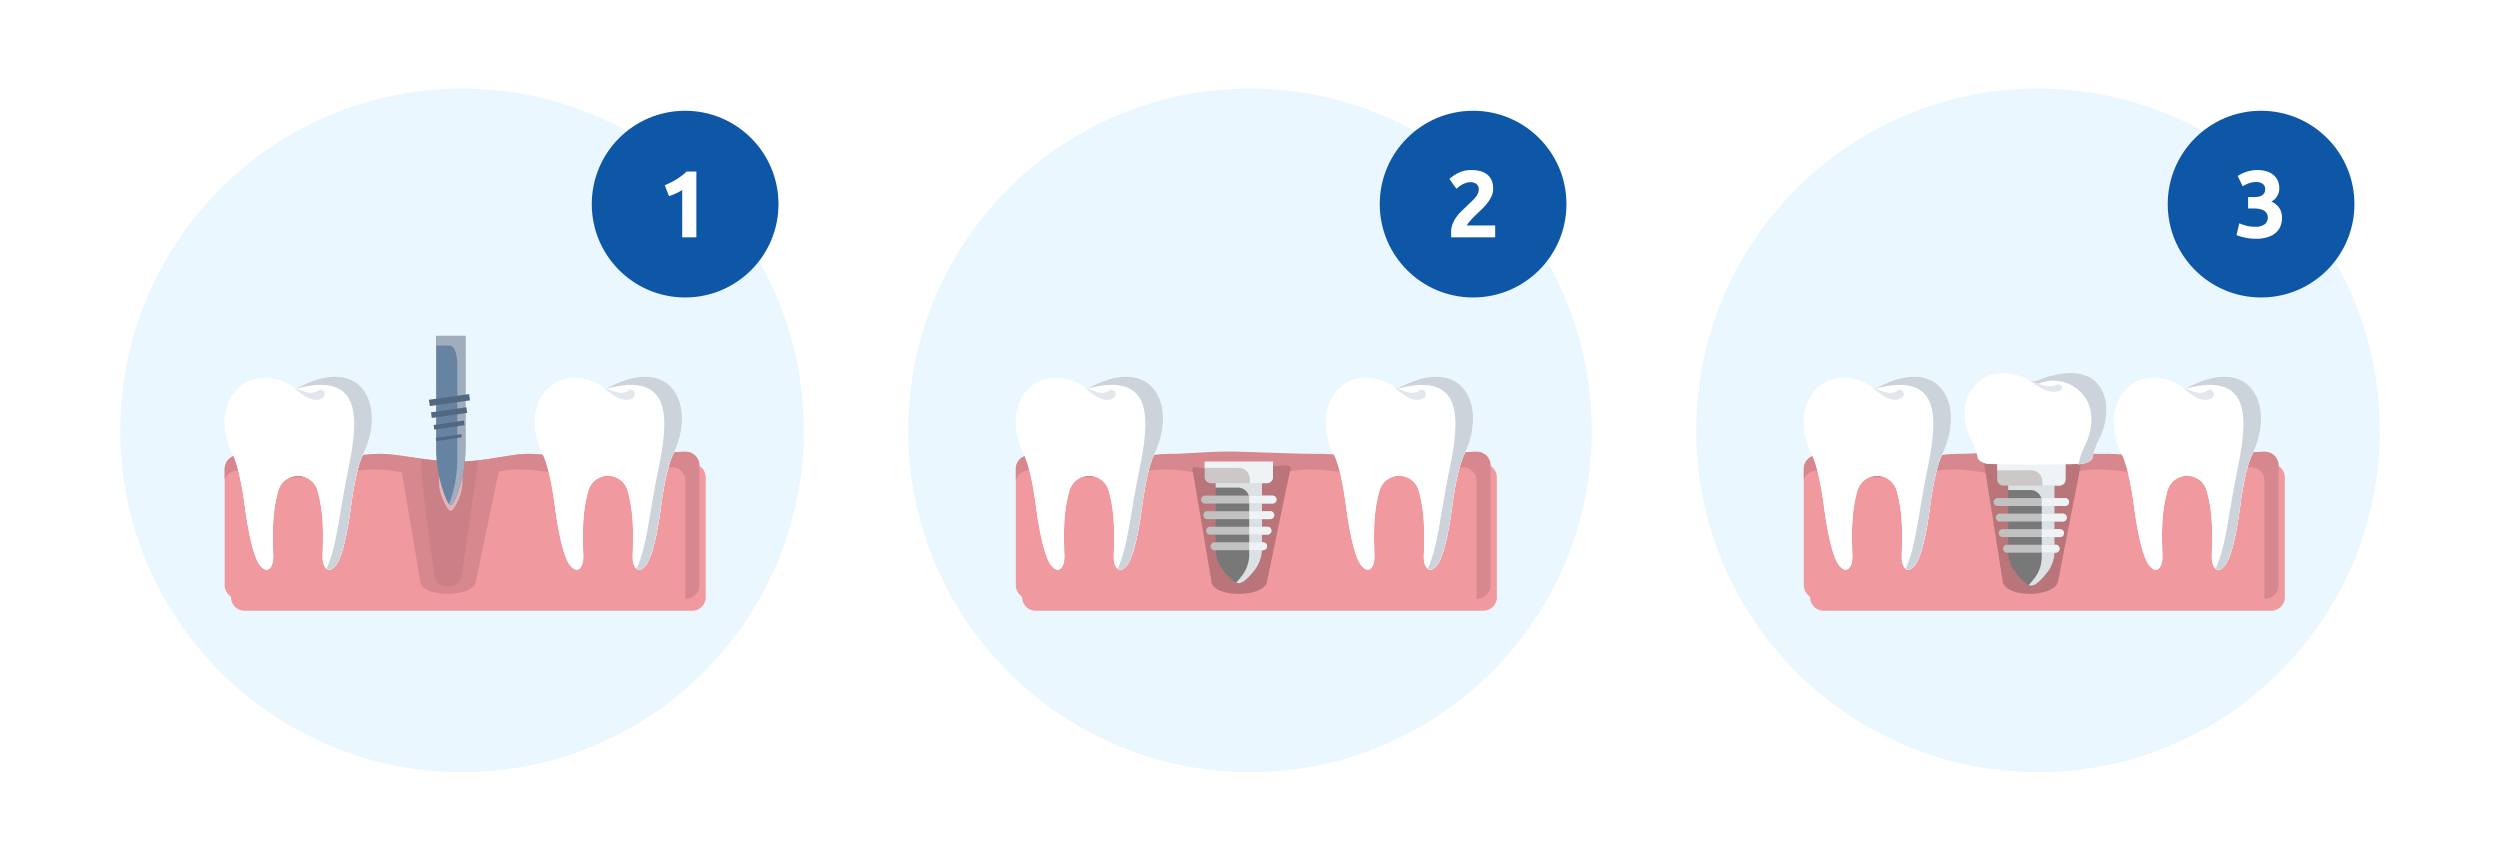
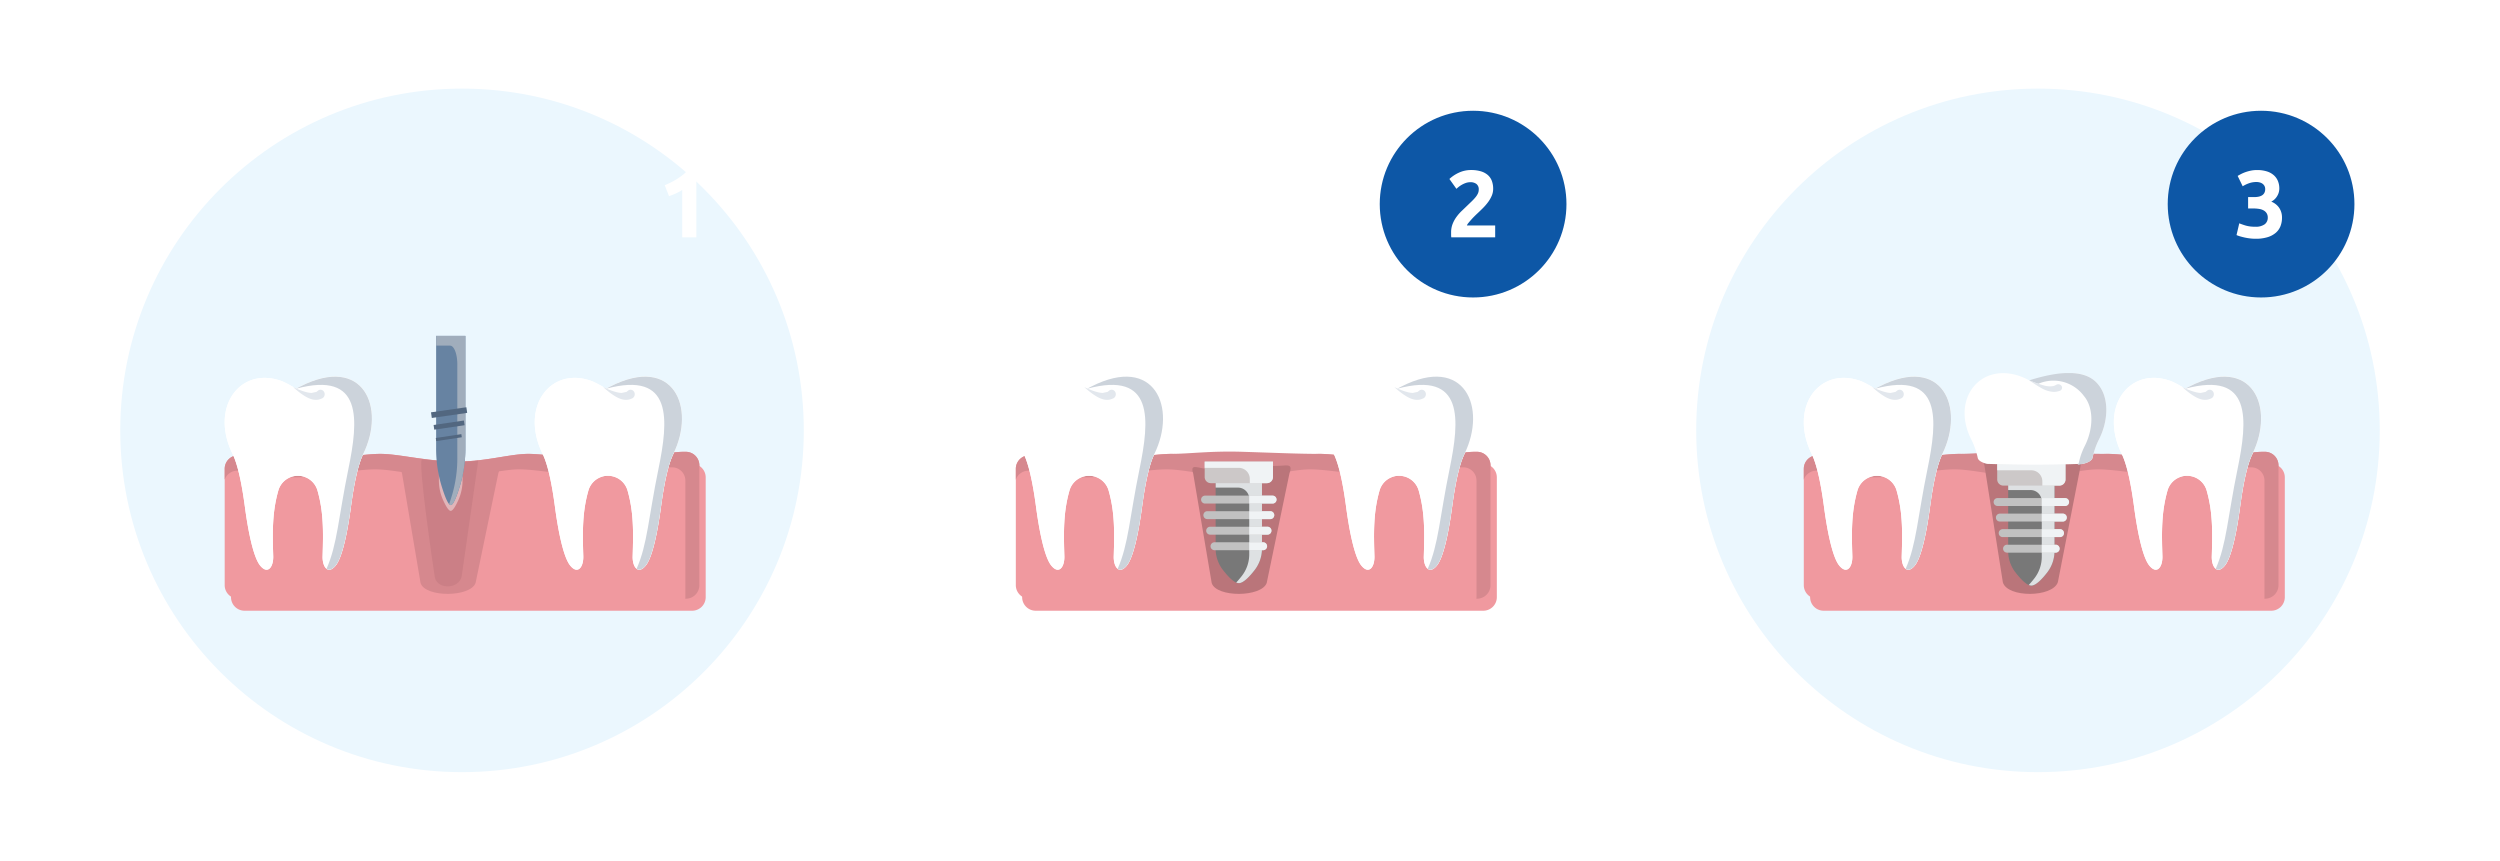
<svg xmlns="http://www.w3.org/2000/svg" width="790" height="272" viewBox="0 0 790 272">
  <defs>
    <filter id="a" x="70.004" y="143.574" width="155.996" height="52.418" filterUnits="userSpaceOnUse">
      <feOffset dx="2" dy="2" input="SourceAlpha" />
      <feGaussianBlur stdDeviation="1" result="b" />
      <feFlood flood-opacity="0.161" />
      <feComposite operator="in" in2="b" />
      <feComposite in="SourceGraphic" />
    </filter>
    <clipPath id="c">
      <rect width="150" height="116.402" fill="none" />
    </clipPath>
    <clipPath id="d">
      <rect width="23.998" height="61.003" fill="none" />
    </clipPath>
    <clipPath id="e">
      <rect width="9.239" height="53.464" fill="none" />
    </clipPath>
    <filter id="g" x="320.004" y="143.574" width="155.996" height="52.418" filterUnits="userSpaceOnUse">
      <feOffset dx="2" dy="2" input="SourceAlpha" />
      <feGaussianBlur stdDeviation="1" result="h" />
      <feFlood flood-opacity="0.161" />
      <feComposite operator="in" in2="h" />
      <feComposite in="SourceGraphic" />
    </filter>
    <clipPath id="l">
      <rect width="37.591" height="65.041" fill="none" />
    </clipPath>
    <clipPath id="m">
      <rect width="14.642" height="32.043" fill="none" />
    </clipPath>
    <clipPath id="n">
      <rect width="8.633" height="2.507" fill="none" />
    </clipPath>
    <clipPath id="o">
      <rect width="7.91" height="2.507" fill="none" />
    </clipPath>
    <clipPath id="p">
      <rect width="7.025" height="2.507" fill="none" />
    </clipPath>
    <clipPath id="q">
      <rect width="5.646" height="2.507" fill="none" />
    </clipPath>
    <clipPath id="r">
      <rect width="21.59" height="6.819" fill="none" />
    </clipPath>
    <filter id="s" x="569.004" y="143.574" width="155.996" height="52.418" filterUnits="userSpaceOnUse">
      <feOffset dx="2" dy="2" input="SourceAlpha" />
      <feGaussianBlur stdDeviation="1" result="t" />
      <feFlood flood-opacity="0.161" />
      <feComposite operator="in" in2="t" />
      <feComposite in="SourceGraphic" />
    </filter>
    <clipPath id="ad">
      <rect width="40.848" height="70.676" fill="none" />
    </clipPath>
    <clipPath id="ae">
      <rect width="24.387" height="29.07" fill="none" />
    </clipPath>
    <clipPath id="ag">
      <rect width="790" height="272" />
    </clipPath>
  </defs>
  <g id="af" clip-path="url(#ag)">
    <g transform="translate(0 -2)">
      <circle cx="108" cy="108" r="108" transform="translate(38 30)" fill="#ebf7fe" />
      <g transform="translate(-187.385 -2424.385)">
-         <circle cx="29.5" cy="29.5" r="29.5" transform="translate(374.385 2461.385)" fill="#0d57a6" />
        <path d="M-14.94-16.47q.87-.36,1.815-.825t1.845-1.02q.9-.555,1.725-1.17A11.841,11.841,0,0,0-8.07-20.79h3.12V0H-9.42V-14.97a13.609,13.609,0,0,1-2.01,1.1q-1.11.495-2.16.855Z" transform="translate(412.385 2501.385)" fill="#fff" />
      </g>
-       <circle cx="108" cy="108" r="108" transform="translate(287 30)" fill="#ebf7fe" />
      <g transform="translate(61.615 -2424.385)">
        <circle cx="29.5" cy="29.5" r="29.5" transform="translate(374.385 2461.385)" fill="#0d57a6" />
        <path d="M-2.16-15.33a5.5,5.5,0,0,1-.45,2.19,10.112,10.112,0,0,1-1.17,2.025A16.594,16.594,0,0,1-5.4-9.24q-.9.9-1.77,1.71-.45.42-.975.945t-1,1.065q-.48.54-.855,1.005a2.494,2.494,0,0,0-.465.765h8.94V0H-15.39a4.836,4.836,0,0,1-.06-.84v-.72a7.248,7.248,0,0,1,.465-2.64A9.87,9.87,0,0,1-13.77-6.435,14.07,14.07,0,0,1-12.075-8.37q.945-.9,1.875-1.8.72-.69,1.35-1.3a14.878,14.878,0,0,0,1.11-1.2,5.475,5.475,0,0,0,.75-1.17,2.8,2.8,0,0,0,.27-1.185,2.138,2.138,0,0,0-.75-1.86,3.1,3.1,0,0,0-1.86-.54,4.421,4.421,0,0,0-1.515.255,7.667,7.667,0,0,0-1.29.6,7.944,7.944,0,0,0-1.005.69q-.42.345-.63.555l-2.22-3.12a11.321,11.321,0,0,1,3.075-2.025,9.017,9.017,0,0,1,3.765-.8A10.448,10.448,0,0,1-6-20.85a5.89,5.89,0,0,1,2.175,1.185,4.6,4.6,0,0,1,1.26,1.86A7.1,7.1,0,0,1-2.16-15.33Z" transform="translate(412.385 2501.385)" fill="#fff" />
      </g>
      <circle cx="108" cy="108" r="108" transform="translate(536 30)" fill="#ebf7fe" />
      <g transform="translate(310.615 -2424.385)">
        <circle cx="29.5" cy="29.5" r="29.5" transform="translate(374.385 2461.385)" fill="#0d57a6" />
        <path d="M-10.2.45a14.782,14.782,0,0,1-1.71-.1q-.9-.1-1.74-.285t-1.53-.39a8.812,8.812,0,0,1-1.08-.39l.87-3.72q.78.33,2,.705a10.363,10.363,0,0,0,3.015.375,4.783,4.783,0,0,0,3.03-.78,2.565,2.565,0,0,0,.96-2.1,2.538,2.538,0,0,0-.345-1.365,2.637,2.637,0,0,0-.945-.9,4.2,4.2,0,0,0-1.425-.48A10.869,10.869,0,0,0-10.86-9.12H-12.6v-3.6h1.98a6.644,6.644,0,0,0,1.275-.12,3.4,3.4,0,0,0,1.1-.4,2.121,2.121,0,0,0,.765-.78A2.466,2.466,0,0,0-7.2-15.27a1.962,1.962,0,0,0-.24-.99,2.154,2.154,0,0,0-.615-.69,2.681,2.681,0,0,0-.87-.4,3.8,3.8,0,0,0-1-.135,7.061,7.061,0,0,0-2.385.39,9.958,9.958,0,0,0-2,.96l-1.59-3.27q.48-.3,1.125-.63a11.1,11.1,0,0,1,1.425-.6,13.023,13.023,0,0,1,1.665-.45,9.394,9.394,0,0,1,1.875-.18,10.257,10.257,0,0,1,3.165.435,5.948,5.948,0,0,1,2.2,1.23,4.958,4.958,0,0,1,1.29,1.86,6.283,6.283,0,0,1,.42,2.325,4.591,4.591,0,0,1-.69,2.385A4.552,4.552,0,0,1-5.28-11.28,5.389,5.389,0,0,1-2.775-9.315,5.452,5.452,0,0,1-1.89-6.18a7.163,7.163,0,0,1-.48,2.655,5.354,5.354,0,0,1-1.5,2.1,7.2,7.2,0,0,1-2.6,1.38A12.519,12.519,0,0,1-10.2.45Z" transform="translate(412.385 2501.385)" fill="#fff" />
      </g>
      <g transform="translate(-227 -2273)">
        <g transform="matrix(1, 0, 0, 1, 227, 2275)" filter="url(#a)" style="mix-blend-mode:multiply;isolation:isolate">
          <path d="M150,62.678a4.287,4.287,0,0,0-4.27-4.234c-6.972-.12-16.544,3.049-25.132,3.044-6.212,0-18.526-2.416-24.738-2.391-5.929.025-14.3,2.677-23.6,2.391C62.247,61.18,54.9,59.082,49.074,59.1c-5.4.014-16.1,1.872-21.48,2.391-8.556.827-16.635-.983-22.611-1.9A4.292,4.292,0,0,0,0,63.77v36.861a4.281,4.281,0,0,0,4.332,4.228H145.663A4.281,4.281,0,0,0,150,100.631Z" transform="translate(71 86.13)" fill="#f0999f" />
        </g>
        <g transform="translate(-1)">
          <g transform="translate(-14653 -3031.208)">
            <g transform="translate(14952 5379)">
              <g clip-path="url(#c)">
                <g transform="translate(0 2.558)">
                  <path d="M150,62.678a4.287,4.287,0,0,0-4.27-4.234c-6.972-.12-16.544,3.049-25.132,3.044-6.212,0-18.526-2.416-24.738-2.391-5.929.025-14.3,2.677-23.6,2.391C62.247,61.18,54.9,59.082,49.074,59.1c-5.4.014-16.1,1.872-21.48,2.391-8.556.827-16.635-.983-22.611-1.9A4.292,4.292,0,0,0,0,63.77v36.861a4.281,4.281,0,0,0,4.332,4.228H145.663A4.281,4.281,0,0,0,150,100.631Z" transform="translate(0 8.981)" fill="#f0999f" />
                  <path d="M150,62.679v37.959a4.282,4.282,0,0,1-4.343,4.227h-.123a3.428,3.428,0,0,0,.037-.515V67.468a4.172,4.172,0,0,0-4.159-4.119c-6.773-.12-16.072,2.97-24.415,2.958-6.036,0-18.011-2.347-24.046-2.323-5.767.024-13.9,2.6-22.931,2.323-9.728-.3-16.87-2.335-22.537-2.323C42.244,64,31.841,65.8,26.614,66.307c-8.317.8-16.17-.958-21.973-1.844A4.2,4.2,0,0,0,0,67.253V63.768a4.286,4.286,0,0,1,4.981-4.179c5.975.922,14.047,2.73,22.611,1.9,5.373-.527,16.072-2.383,21.482-2.395,5.816-.012,13.164,2.084,23.175,2.395,9.3.287,17.679-2.371,23.6-2.395,6.209-.024,18.527,2.383,24.734,2.395,8.588,0,18.158-3.173,25.138-3.053A4.3,4.3,0,0,1,150,62.679" transform="translate(0.001 8.98)" fill="#d6888e" />
                  <path d="M22.519,42.431a31.843,31.843,0,0,0-4.241-2.321C5.1,35.048-4.856,48.095,2.5,63.056c1.759,3.578,3.015,10.109,3.889,16.7.747,5.633,2.39,15.621,4.847,18.583s4.195.279,4.1-2.962c-.236-7.8-.335-14,1.635-20.848a6.436,6.436,0,0,1,12.336,0c1.97,6.845,1.87,13.05,1.635,20.848-.1,3.241,1.638,5.925,4.1,2.962s4.1-12.95,4.847-18.583c.874-6.59,2.13-13.12,3.889-16.7,7.357-14.961-.17-32.3-21.251-20.625" transform="translate(0 5.063)" fill="#fff" />
                  <path d="M22.519,42.431a31.843,31.843,0,0,0-4.241-2.321C5.1,35.048-4.856,48.095,2.5,63.056c1.759,3.578,3.015,10.109,3.889,16.7.747,5.633,2.39,15.621,4.847,18.583s4.195.279,4.1-2.962c-.236-7.8-.335-14,1.635-20.848a6.436,6.436,0,0,1,12.336,0c1.97,6.845,1.87,13.05,1.635,20.848-.1,3.241,1.638,5.925,4.1,2.962s4.1-12.95,4.847-18.583c.874-6.59,2.13-13.12,3.889-16.7,7.357-14.961-.17-32.3-21.251-20.625" transform="translate(0 5.063)" fill="#fff" />
                  <g transform="translate(22.52 43.675)" style="mix-blend-mode:multiply;isolation:isolate">
                    <g transform="translate(0 0)">
                      <g clip-path="url(#d)">
                        <path d="M20.181,41.711l-1.375.717c21.279-5.756,19.758,9.849,16.549,25.462C32.223,83.13,31.9,91.554,28.477,99.313c.722.554,1.705.4,2.848-.98,2.454-2.962,4.1-12.944,4.84-18.584.873-6.586,2.135-13.116,3.889-16.7,7.2-14.629.151-31.513-19.873-21.34" transform="translate(-18.806 -38.609)" fill="#ccd3db" />
                      </g>
                    </g>
                  </g>
                  <path d="M25.436,42.873a1.611,1.611,0,0,1,.162-.131l.317-.259a1.258,1.258,0,0,1,1.846.278,1.491,1.491,0,0,1-.257,1.987,1.362,1.362,0,0,1-.326.194l-.372.152a6.093,6.093,0,0,1-.681.218,4.372,4.372,0,0,1-.783.08,4.945,4.945,0,0,1-1.755-.3,7.448,7.448,0,0,1-.862-.353c-.28-.138-.557-.283-.821-.442a21.039,21.039,0,0,1-2.7-1.951c-.69-.574-1.13-.976-1.13-.976s.529.255,1.333.6a19.263,19.263,0,0,0,2.96,1.02c.268.067.535.115.794.154a5.536,5.536,0,0,0,.746.063" transform="translate(3.57 5.61)" fill="#e2e7ed" />
                </g>
              </g>
            </g>
            <path d="M6.922,3.61C8.49-.972,22.734-1.31,24.3,3.272l6.443,34.505c1.2,3.5-1.687,1.5-5.043,1.5L4.762,40.635c-3.356,0-5.636,1.229-4.44-2.266Z" transform="matrix(-1, -0.017, 0.017, -1, 15038.144, 5494.145)" fill="#d6888e" />
            <rect width="39.615" height="69.841" transform="translate(15003.222 5425.561)" fill="none" />
            <path d="M4.62,3.255c.768-4.13,7.74-4.435,8.508-.3,0,0,6.285,37.275,4.589,37.067S5.617,38.922,0,39.944Z" transform="matrix(-1, -0.017, 0.017, -1, 15031.458, 5491.665)" fill="#bf777c" opacity="0.482" style="mix-blend-mode:multiply;isolation:isolate" />
            <g transform="translate(15020.013 5438.8)">
              <g transform="translate(0 0)" opacity="0.422">
                <path d="M25.438,52.65V71.739a15.374,15.374,0,0,1-1.24,6.15c-.778,1.76-1.77,3.607-2.5,3.607-.744,0-1.763-1.934-2.551-3.73a15.2,15.2,0,0,1-1.185-6.027V52.65Z" transform="translate(-18.284 -52.65)" fill="#fff" />
              </g>
            </g>
            <g transform="translate(15016.68 5412.352)">
              <g transform="translate(2.135)">
                <path d="M27.209,52.65V88.03a41.055,41.055,0,0,1-1.533,11.4c-.962,3.261-2.189,6.685-3.088,6.685-.92,0-2.181-3.584-3.156-6.913A40.672,40.672,0,0,1,17.965,88.03V52.65Z" transform="translate(-17.965 -52.65)" fill="#6783a2" />
                <g transform="translate(0.002 0.002)" style="mix-blend-mode:multiply;isolation:isolate">
                  <g clip-path="url(#e)">
                    <path d="M27.206,52.652V88.026a41.111,41.111,0,0,1-1.531,11.408c-.963,3.262-2.188,6.682-3.086,6.682a.763.763,0,0,1-.524-.324c.371-1.014.729-2.164,1.064-3.283a41.086,41.086,0,0,0,1.535-11.4V61.639c0-3.266-1.02-5.913-2.278-5.913H17.967V52.652Z" transform="translate(-17.967 -52.652)" fill="#a0adbc" />
                  </g>
                </g>
              </g>
              <g transform="translate(0 13.93)">
-                 <path d="M.8,10.851l-1.6-1.2L6.907-.6,8.505.6Z" transform="translate(7.248 0) rotate(45)" fill="#526780" />
                <path d="M.721,9.582-.721,8.5,6.048-.539,7.489.539Z" transform="translate(7.036 4.72) rotate(45)" fill="#526780" />
                <path d="M.6,8.214l-1.2-.9L5.176-.448l1.2.9Z" transform="translate(6.931 9.47) rotate(45)" fill="#526780" />
                <path d="M.4,6.871l-.8-.594L4.451-.3l.8.594Z" transform="translate(6.744 14.178) rotate(45)" fill="#526780" />
              </g>
            </g>
          </g>
          <g transform="translate(396.981 2350.349)">
            <path d="M22.519,42.431a31.843,31.843,0,0,0-4.241-2.321C5.1,35.048-4.856,48.095,2.5,63.056c1.759,3.578,3.015,10.109,3.889,16.7.747,5.633,2.39,15.621,4.847,18.583s4.195.279,4.1-2.962c-.236-7.8-.335-14,1.635-20.848a6.436,6.436,0,0,1,12.336,0c1.97,6.845,1.87,13.05,1.635,20.848-.1,3.241,1.638,5.925,4.1,2.962s4.1-12.95,4.847-18.583c.874-6.59,2.13-13.12,3.889-16.7,7.357-14.961-.17-32.3-21.251-20.625" transform="translate(0 5.063)" fill="#fff" />
            <path d="M22.519,42.431a31.843,31.843,0,0,0-4.241-2.321C5.1,35.048-4.856,48.095,2.5,63.056c1.759,3.578,3.015,10.109,3.889,16.7.747,5.633,2.39,15.621,4.847,18.583s4.195.279,4.1-2.962c-.236-7.8-.335-14,1.635-20.848a6.436,6.436,0,0,1,12.336,0c1.97,6.845,1.87,13.05,1.635,20.848-.1,3.241,1.638,5.925,4.1,2.962s4.1-12.95,4.847-18.583c.874-6.59,2.13-13.12,3.889-16.7,7.357-14.961-.17-32.3-21.251-20.625" transform="translate(0 5.063)" fill="#fff" />
            <g transform="translate(22.52 43.675)" style="mix-blend-mode:multiply;isolation:isolate">
              <g transform="translate(0 0)">
                <g clip-path="url(#d)">
                  <path d="M20.181,41.711l-1.375.717c21.279-5.756,19.758,9.849,16.549,25.462C32.223,83.13,31.9,91.554,28.477,99.313c.722.554,1.705.4,2.848-.98,2.454-2.962,4.1-12.944,4.84-18.584.873-6.586,2.135-13.116,3.889-16.7,7.2-14.629.151-31.513-19.873-21.34" transform="translate(-18.806 -38.609)" fill="#ccd3db" />
                </g>
              </g>
            </g>
            <path d="M25.436,42.873a1.611,1.611,0,0,1,.162-.131l.317-.259a1.258,1.258,0,0,1,1.846.278,1.491,1.491,0,0,1-.257,1.987,1.362,1.362,0,0,1-.326.194l-.372.152a6.093,6.093,0,0,1-.681.218,4.372,4.372,0,0,1-.783.08,4.945,4.945,0,0,1-1.755-.3,7.448,7.448,0,0,1-.862-.353c-.28-.138-.557-.283-.821-.442a21.039,21.039,0,0,1-2.7-1.951c-.69-.574-1.13-.976-1.13-.976s.529.255,1.333.6a19.263,19.263,0,0,0,2.96,1.02c.268.067.535.115.794.154a5.536,5.536,0,0,0,.746.063" transform="translate(3.57 5.61)" fill="#e2e7ed" />
          </g>
        </g>
      </g>
      <g transform="translate(-227 -2273)">
        <g transform="matrix(1, 0, 0, 1, 227, 2275)" filter="url(#g)" style="mix-blend-mode:multiply;isolation:isolate">
          <path d="M150,62.678a4.287,4.287,0,0,0-4.27-4.234c-6.972-.12-16.544,3.049-25.132,3.044-6.212,0-18.526-2.416-24.738-2.391-5.929.025-14.3,2.677-23.6,2.391C62.247,61.18,54.9,59.082,49.074,59.1c-5.4.014-16.1,1.872-21.48,2.391-8.556.827-16.635-.983-22.611-1.9A4.292,4.292,0,0,0,0,63.77v36.861a4.281,4.281,0,0,0,4.332,4.228H145.663A4.281,4.281,0,0,0,150,100.631Z" transform="translate(321 86.13)" fill="#f0999f" />
        </g>
        <g transform="translate(-14404 -3031.208)">
          <g transform="translate(14952 5379)">
            <g clip-path="url(#c)">
              <g transform="translate(0 2.558)">
                <path d="M150,62.678a4.287,4.287,0,0,0-4.27-4.234c-6.972-.12-16.544,3.049-25.132,3.044-6.212,0-18.526-2.416-24.738-2.391-5.929.025-14.3,2.677-23.6,2.391C62.247,61.18,54.9,59.082,49.074,59.1c-5.4.014-16.1,1.872-21.48,2.391-8.556.827-16.635-.983-22.611-1.9A4.292,4.292,0,0,0,0,63.77v36.861a4.281,4.281,0,0,0,4.332,4.228H145.663A4.281,4.281,0,0,0,150,100.631Z" transform="translate(0 8.981)" fill="#f0999f" />
                <path d="M150,62.679v37.959a4.282,4.282,0,0,1-4.343,4.227h-.123a3.428,3.428,0,0,0,.037-.515V67.468a4.172,4.172,0,0,0-4.159-4.119c-6.773-.12-16.072,2.97-24.415,2.958-6.036,0-18.011-2.347-24.046-2.323-5.767.024-13.9,2.6-22.931,2.323-9.728-.3-16.87-2.335-22.537-2.323C42.244,64,31.841,65.8,26.614,66.307c-8.317.8-16.17-.958-21.973-1.844A4.2,4.2,0,0,0,0,67.253V63.768a4.286,4.286,0,0,1,4.981-4.179c5.975.922,14.047,2.73,22.611,1.9,5.373-.527,16.072-2.383,21.482-2.395,5.816-.012,12.451-.97,22.463-.659,9.3.287,18.391.683,24.316.659,6.209-.024,18.527,2.383,24.734,2.395,8.588,0,18.158-3.173,25.138-3.053A4.3,4.3,0,0,1,150,62.679" transform="translate(0.001 8.98)" fill="#d6888e" />
                <path d="M22.519,42.431a31.843,31.843,0,0,0-4.241-2.321C5.1,35.048-4.856,48.095,2.5,63.056c1.759,3.578,3.015,10.109,3.889,16.7.747,5.633,2.39,15.621,4.847,18.583s4.195.279,4.1-2.962c-.236-7.8-.335-14,1.635-20.848a6.436,6.436,0,0,1,12.336,0c1.97,6.845,1.87,13.05,1.635,20.848-.1,3.241,1.638,5.925,4.1,2.962s4.1-12.95,4.847-18.583c.874-6.59,2.13-13.12,3.889-16.7,7.357-14.961-.17-32.3-21.251-20.625" transform="translate(0 5.063)" fill="#fff" />
                <path d="M22.519,42.431a31.843,31.843,0,0,0-4.241-2.321C5.1,35.048-4.856,48.095,2.5,63.056c1.759,3.578,3.015,10.109,3.889,16.7.747,5.633,2.39,15.621,4.847,18.583s4.195.279,4.1-2.962c-.236-7.8-.335-14,1.635-20.848a6.436,6.436,0,0,1,12.336,0c1.97,6.845,1.87,13.05,1.635,20.848-.1,3.241,1.638,5.925,4.1,2.962s4.1-12.95,4.847-18.583c.874-6.59,2.13-13.12,3.889-16.7,7.357-14.961-.17-32.3-21.251-20.625" transform="translate(0 5.063)" fill="#fff" />
                <g transform="translate(22.52 43.675)" style="mix-blend-mode:multiply;isolation:isolate">
                  <g transform="translate(0 0)">
                    <g clip-path="url(#d)">
                      <path d="M20.181,41.711l-1.375.717c21.279-5.756,19.758,9.849,16.549,25.462C32.223,83.13,31.9,91.554,28.477,99.313c.722.554,1.705.4,2.848-.98,2.454-2.962,4.1-12.944,4.84-18.584.873-6.586,2.135-13.116,3.889-16.7,7.2-14.629.151-31.513-19.873-21.34" transform="translate(-18.806 -38.609)" fill="#ccd3db" />
                    </g>
                  </g>
                </g>
                <path d="M25.436,42.873a1.611,1.611,0,0,1,.162-.131l.317-.259a1.258,1.258,0,0,1,1.846.278,1.491,1.491,0,0,1-.257,1.987,1.362,1.362,0,0,1-.326.194l-.372.152a6.093,6.093,0,0,1-.681.218,4.372,4.372,0,0,1-.783.08,4.945,4.945,0,0,1-1.755-.3,7.448,7.448,0,0,1-.862-.353c-.28-.138-.557-.283-.821-.442a21.039,21.039,0,0,1-2.7-1.951c-.69-.574-1.13-.976-1.13-.976s.529.255,1.333.6a19.263,19.263,0,0,0,2.96,1.02c.268.067.535.115.794.154a5.536,5.536,0,0,0,.746.063" transform="translate(3.57 5.61)" fill="#e2e7ed" />
              </g>
            </g>
          </g>
          <path d="M6.922,3.61C8.49-.972,22.734-1.31,24.3,3.272l6.443,34.505c1.2,3.5-1.687,1.5-5.043,1.5L4.762,40.635c-3.356,0-5.636,1.229-4.44-2.266Z" transform="matrix(-1, -0.017, 0.017, -1, 15038.144, 5494.145)" fill="#ba757a" />
          <rect width="39.615" height="69.841" transform="translate(15003.222 5425.561)" fill="none" />
        </g>
        <g transform="translate(645.981 2350.349)">
          <path d="M22.519,42.431a31.843,31.843,0,0,0-4.241-2.321C5.1,35.048-4.856,48.095,2.5,63.056c1.759,3.578,3.015,10.109,3.889,16.7.747,5.633,2.39,15.621,4.847,18.583s4.195.279,4.1-2.962c-.236-7.8-.335-14,1.635-20.848a6.436,6.436,0,0,1,12.336,0c1.97,6.845,1.87,13.05,1.635,20.848-.1,3.241,1.638,5.925,4.1,2.962s4.1-12.95,4.847-18.583c.874-6.59,2.13-13.12,3.889-16.7,7.357-14.961-.17-32.3-21.251-20.625" transform="translate(0 5.063)" fill="#fff" />
          <path d="M22.519,42.431a31.843,31.843,0,0,0-4.241-2.321C5.1,35.048-4.856,48.095,2.5,63.056c1.759,3.578,3.015,10.109,3.889,16.7.747,5.633,2.39,15.621,4.847,18.583s4.195.279,4.1-2.962c-.236-7.8-.335-14,1.635-20.848a6.436,6.436,0,0,1,12.336,0c1.97,6.845,1.87,13.05,1.635,20.848-.1,3.241,1.638,5.925,4.1,2.962s4.1-12.95,4.847-18.583c.874-6.59,2.13-13.12,3.889-16.7,7.357-14.961-.17-32.3-21.251-20.625" transform="translate(0 5.063)" fill="#fff" />
          <g transform="translate(22.52 43.675)" style="mix-blend-mode:multiply;isolation:isolate">
            <g transform="translate(0 0)">
              <g clip-path="url(#d)">
                <path d="M20.181,41.711l-1.375.717c21.279-5.756,19.758,9.849,16.549,25.462C32.223,83.13,31.9,91.554,28.477,99.313c.722.554,1.705.4,2.848-.98,2.454-2.962,4.1-12.944,4.84-18.584.873-6.586,2.135-13.116,3.889-16.7,7.2-14.629.151-31.513-19.873-21.34" transform="translate(-18.806 -38.609)" fill="#ccd3db" />
              </g>
            </g>
          </g>
          <path d="M25.436,42.873a1.611,1.611,0,0,1,.162-.131l.317-.259a1.258,1.258,0,0,1,1.846.278,1.491,1.491,0,0,1-.257,1.987,1.362,1.362,0,0,1-.326.194l-.372.152a6.093,6.093,0,0,1-.681.218,4.372,4.372,0,0,1-.783.08,4.945,4.945,0,0,1-1.755-.3,7.448,7.448,0,0,1-.862-.353c-.28-.138-.557-.283-.821-.442a21.039,21.039,0,0,1-2.7-1.951c-.69-.574-1.13-.976-1.13-.976s.529.255,1.333.6a19.263,19.263,0,0,0,2.96,1.02c.268.067.535.115.794.154a5.536,5.536,0,0,0,.746.063" transform="translate(3.57 5.61)" fill="#e2e7ed" />
        </g>
        <g transform="translate(600.673 2397.241)">
          <g transform="translate(-1 -3)" clip-path="url(#l)">
            <path d="M32.611,52.65V73.855a11.1,11.1,0,0,1-2.43,6.832c-1.525,1.955-3.469,4.007-4.893,4.007-1.458,0-3.455-2.148-5-4.143a10.914,10.914,0,0,1-2.323-6.7V52.65Z" transform="translate(-6.493 -19.654)" fill="#787878" />
            <g transform="translate(11.473 32.997)" style="mix-blend-mode:multiply;isolation:isolate">
              <g clip-path="url(#m)">
                <path d="M32.609,52.652v21.2a11.1,11.1,0,0,1-2.427,6.837c-1.526,1.955-3.467,4-4.891,4a2.1,2.1,0,0,1-.83-.194c.587-.608,1.156-1.3,1.686-1.968A11.1,11.1,0,0,0,28.58,75.7V58.039a3.578,3.578,0,0,0-3.611-3.544h-7V52.652Z" transform="translate(-17.967 -52.652)" fill="#dee1e3" />
              </g>
            </g>
            <path d="M33.324,62.15H12.061a1.254,1.254,0,1,1,0-2.507H33.324a1.254,1.254,0,1,1,0,2.507" transform="translate(-3.898 -22.265)" fill="#c1c1c1" />
            <path d="M33.011,69.988H13.193a1.254,1.254,0,1,1,0-2.507H33.011a1.254,1.254,0,1,1,0,2.507" transform="translate(-4.307 -25.19)" fill="#c1c1c1" />
            <path d="M32.627,77.827H14.58a1.254,1.254,0,1,1,0-2.507H32.627a1.254,1.254,0,1,1,0,2.507" transform="translate(-4.808 -28.117)" fill="#c1c1c1" />
            <path d="M32.029,85.665H16.74a1.254,1.254,0,1,1,0-2.507H32.029a1.254,1.254,0,1,1,0,2.507" transform="translate(-5.589 -31.043)" fill="#c1c1c1" />
            <g transform="translate(22.071 37.379)" style="mix-blend-mode:multiply;isolation:isolate">
              <g clip-path="url(#n)">
                <path d="M41.919,59.643H34.563V62.15h7.356a1.254,1.254,0,1,0,0-2.507" transform="translate(-34.563 -59.643)" fill="#f0f3f5" />
              </g>
            </g>
            <g transform="translate(22.071 42.291)" style="mix-blend-mode:multiply;isolation:isolate">
              <g clip-path="url(#o)">
                <path d="M41.2,67.481H34.564v2.507H41.2a1.254,1.254,0,1,0,0-2.507" transform="translate(-34.564 -67.481)" fill="#f0f3f5" />
              </g>
            </g>
            <g transform="translate(22.071 47.203)" style="mix-blend-mode:multiply;isolation:isolate">
              <g clip-path="url(#p)">
                <path d="M40.311,75.32H34.564v2.507h5.747a1.254,1.254,0,1,0,0-2.507" transform="translate(-34.564 -75.32)" fill="#f0f3f5" />
              </g>
            </g>
            <g transform="translate(22.071 52.116)" style="mix-blend-mode:multiply;isolation:isolate">
              <g clip-path="url(#q)">
                <path d="M38.932,83.158H34.564v2.507h4.368a1.254,1.254,0,1,0,0-2.507" transform="translate(-34.564 -83.158)" fill="#f0f3f5" />
              </g>
            </g>
            <path d="M34.117,42.484v4.885A1.949,1.949,0,0,1,32.15,49.3H14.5a1.949,1.949,0,0,1-1.967-1.931V42.484Z" transform="translate(-4.529 -15.859)" fill="#ccc8c8" />
            <g transform="translate(7.999 26.624)" style="mix-blend-mode:multiply;isolation:isolate">
              <g clip-path="url(#r)">
                <path d="M34.117,42.482V47.37A1.949,1.949,0,0,1,32.15,49.3H26.793V47.919a3.5,3.5,0,0,0-3.528-3.463H12.527V42.482Z" transform="translate(-12.527 -42.482)" fill="#f0f3f5" />
              </g>
            </g>
          </g>
        </g>
      </g>
      <g transform="translate(-227 -2273)">
        <g transform="matrix(1, 0, 0, 1, 227, 2275)" filter="url(#s)" style="mix-blend-mode:multiply;isolation:isolate">
          <path d="M150,62.678a4.287,4.287,0,0,0-4.27-4.234c-6.972-.12-16.544,3.049-25.132,3.044-6.212,0-18.526-2.416-24.738-2.391-5.929.025-14.3,2.677-23.6,2.391C62.247,61.18,54.9,59.082,49.074,59.1c-5.4.014-16.1,1.872-21.48,2.391-8.556.827-16.635-.983-22.611-1.9A4.292,4.292,0,0,0,0,63.77v36.861a4.281,4.281,0,0,0,4.332,4.228H145.663A4.281,4.281,0,0,0,150,100.631Z" transform="translate(570 86.13)" fill="#f0999f" />
        </g>
        <g transform="translate(249)">
          <g transform="translate(-14404 -3031.208)">
            <g transform="translate(14952 5379)">
              <g clip-path="url(#c)">
                <g transform="translate(0 2.558)">
                  <path d="M150,62.678a4.287,4.287,0,0,0-4.27-4.234c-6.972-.12-16.544,3.049-25.132,3.044-6.212,0-18.526-2.416-24.738-2.391-5.929.025-14.3,2.677-23.6,2.391C62.247,61.18,54.9,59.082,49.074,59.1c-5.4.014-16.1,1.872-21.48,2.391-8.556.827-16.635-.983-22.611-1.9A4.292,4.292,0,0,0,0,63.77v36.861a4.281,4.281,0,0,0,4.332,4.228H145.663A4.281,4.281,0,0,0,150,100.631Z" transform="translate(0 8.981)" fill="#f0999f" />
                  <path d="M150,62.679v37.959a4.282,4.282,0,0,1-4.343,4.227h-.123a3.428,3.428,0,0,0,.037-.515V67.468a4.172,4.172,0,0,0-4.159-4.119c-6.773-.12-16.072,2.97-24.415,2.958-6.036,0-18.011-2.347-24.046-2.323-5.767.024-13.9,2.6-22.931,2.323-9.728-.3-16.87-2.335-22.537-2.323C42.244,64,31.841,65.8,26.614,66.307c-8.317.8-16.17-.958-21.973-1.844A4.2,4.2,0,0,0,0,67.253V63.768a4.286,4.286,0,0,1,4.981-4.179c5.975.922,14.047,2.73,22.611,1.9,5.373-.527,16.072-2.383,21.482-2.395,5.816-.012,12.451-.97,22.463-.659,9.3.287,18.391.683,24.316.659,6.209-.024,18.527,2.383,24.734,2.395,8.588,0,18.158-3.173,25.138-3.053A4.3,4.3,0,0,1,150,62.679" transform="translate(0.001 8.98)" fill="#d6888e" />
                  <path d="M22.519,42.431a31.843,31.843,0,0,0-4.241-2.321C5.1,35.048-4.856,48.095,2.5,63.056c1.759,3.578,3.015,10.109,3.889,16.7.747,5.633,2.39,15.621,4.847,18.583s4.195.279,4.1-2.962c-.236-7.8-.335-14,1.635-20.848a6.436,6.436,0,0,1,12.336,0c1.97,6.845,1.87,13.05,1.635,20.848-.1,3.241,1.638,5.925,4.1,2.962s4.1-12.95,4.847-18.583c.874-6.59,2.13-13.12,3.889-16.7,7.357-14.961-.17-32.3-21.251-20.625" transform="translate(0 5.063)" fill="#fff" />
                  <path d="M22.519,42.431a31.843,31.843,0,0,0-4.241-2.321C5.1,35.048-4.856,48.095,2.5,63.056c1.759,3.578,3.015,10.109,3.889,16.7.747,5.633,2.39,15.621,4.847,18.583s4.195.279,4.1-2.962c-.236-7.8-.335-14,1.635-20.848a6.436,6.436,0,0,1,12.336,0c1.97,6.845,1.87,13.05,1.635,20.848-.1,3.241,1.638,5.925,4.1,2.962s4.1-12.95,4.847-18.583c.874-6.59,2.13-13.12,3.889-16.7,7.357-14.961-.17-32.3-21.251-20.625" transform="translate(0 5.063)" fill="#fff" />
                  <g transform="translate(22.52 43.675)" style="mix-blend-mode:multiply;isolation:isolate">
                    <g transform="translate(0 0)">
                      <g clip-path="url(#d)">
                        <path d="M20.181,41.711l-1.375.717c21.279-5.756,19.758,9.849,16.549,25.462C32.223,83.13,31.9,91.554,28.477,99.313c.722.554,1.705.4,2.848-.98,2.454-2.962,4.1-12.944,4.84-18.584.873-6.586,2.135-13.116,3.889-16.7,7.2-14.629.151-31.513-19.873-21.34" transform="translate(-18.806 -38.609)" fill="#ccd3db" />
                      </g>
                    </g>
                  </g>
                  <path d="M25.436,42.873a1.611,1.611,0,0,1,.162-.131l.317-.259a1.258,1.258,0,0,1,1.846.278,1.491,1.491,0,0,1-.257,1.987,1.362,1.362,0,0,1-.326.194l-.372.152a6.093,6.093,0,0,1-.681.218,4.372,4.372,0,0,1-.783.08,4.945,4.945,0,0,1-1.755-.3,7.448,7.448,0,0,1-.862-.353c-.28-.138-.557-.283-.821-.442a21.039,21.039,0,0,1-2.7-1.951c-.69-.574-1.13-.976-1.13-.976s.529.255,1.333.6a19.263,19.263,0,0,0,2.96,1.02c.268.067.535.115.794.154a5.536,5.536,0,0,0,.746.063" transform="translate(3.57 5.61)" fill="#e2e7ed" />
                </g>
              </g>
            </g>
            <path d="M6.922,3.852C8.49-1.037,22.734-1.4,24.3,3.491L30.745,40.31c1.2,3.73-1.687,1.605-5.043,1.605L4.762,43.36c-3.356,0-5.636,1.311-4.44-2.418Z" transform="matrix(-1, -0.017, 0.017, -1, 15039.144, 5494.145)" fill="#ba757a" />
            <rect width="39.615" height="69.841" transform="translate(15003.222 5425.561)" fill="none" />
          </g>
          <g transform="translate(645.981 2350.349)">
            <path d="M22.519,42.431a31.843,31.843,0,0,0-4.241-2.321C5.1,35.048-4.856,48.095,2.5,63.056c1.759,3.578,3.015,10.109,3.889,16.7.747,5.633,2.39,15.621,4.847,18.583s4.195.279,4.1-2.962c-.236-7.8-.335-14,1.635-20.848a6.436,6.436,0,0,1,12.336,0c1.97,6.845,1.87,13.05,1.635,20.848-.1,3.241,1.638,5.925,4.1,2.962s4.1-12.95,4.847-18.583c.874-6.59,2.13-13.12,3.889-16.7,7.357-14.961-.17-32.3-21.251-20.625" transform="translate(0 5.063)" fill="#fff" />
            <path d="M22.519,42.431a31.843,31.843,0,0,0-4.241-2.321C5.1,35.048-4.856,48.095,2.5,63.056c1.759,3.578,3.015,10.109,3.889,16.7.747,5.633,2.39,15.621,4.847,18.583s4.195.279,4.1-2.962c-.236-7.8-.335-14,1.635-20.848a6.436,6.436,0,0,1,12.336,0c1.97,6.845,1.87,13.05,1.635,20.848-.1,3.241,1.638,5.925,4.1,2.962s4.1-12.95,4.847-18.583c.874-6.59,2.13-13.12,3.889-16.7,7.357-14.961-.17-32.3-21.251-20.625" transform="translate(0 5.063)" fill="#fff" />
            <g transform="translate(22.52 43.675)" style="mix-blend-mode:multiply;isolation:isolate">
              <g transform="translate(0 0)">
                <g clip-path="url(#d)">
                  <path d="M20.181,41.711l-1.375.717c21.279-5.756,19.758,9.849,16.549,25.462C32.223,83.13,31.9,91.554,28.477,99.313c.722.554,1.705.4,2.848-.98,2.454-2.962,4.1-12.944,4.84-18.584.873-6.586,2.135-13.116,3.889-16.7,7.2-14.629.151-31.513-19.873-21.34" transform="translate(-18.806 -38.609)" fill="#ccd3db" />
                </g>
              </g>
            </g>
            <path d="M25.436,42.873a1.611,1.611,0,0,1,.162-.131l.317-.259a1.258,1.258,0,0,1,1.846.278,1.491,1.491,0,0,1-.257,1.987,1.362,1.362,0,0,1-.326.194l-.372.152a6.093,6.093,0,0,1-.681.218,4.372,4.372,0,0,1-.783.08,4.945,4.945,0,0,1-1.755-.3,7.448,7.448,0,0,1-.862-.353c-.28-.138-.557-.283-.821-.442a21.039,21.039,0,0,1-2.7-1.951c-.69-.574-1.13-.976-1.13-.976s.529.255,1.333.6a19.263,19.263,0,0,0,2.96,1.02c.268.067.535.115.794.154a5.536,5.536,0,0,0,.746.063" transform="translate(3.57 5.61)" fill="#e2e7ed" />
          </g>
          <g transform="translate(602.113 2398.011)">
            <g transform="translate(-1 -3)">
              <path d="M32.611,52.65V73.855a11.1,11.1,0,0,1-2.43,6.832c-1.525,1.955-3.469,4.007-4.893,4.007-1.458,0-3.455-2.148-5-4.143a10.914,10.914,0,0,1-2.323-6.7V52.65Z" transform="translate(-6.493 -19.654)" fill="#787878" />
              <g transform="translate(11.473 32.997)" style="mix-blend-mode:multiply;isolation:isolate">
                <g clip-path="url(#m)">
                  <path d="M32.609,52.652v21.2a11.1,11.1,0,0,1-2.427,6.837c-1.526,1.955-3.467,4-4.891,4a2.1,2.1,0,0,1-.83-.194c.587-.608,1.156-1.3,1.686-1.968A11.1,11.1,0,0,0,28.58,75.7V58.039a3.578,3.578,0,0,0-3.611-3.544h-7V52.652Z" transform="translate(-17.967 -52.652)" fill="#dee1e3" />
                </g>
              </g>
              <path d="M33.324,62.15H12.061a1.254,1.254,0,1,1,0-2.507H33.324a1.254,1.254,0,1,1,0,2.507" transform="translate(-3.898 -22.265)" fill="#c1c1c1" />
              <path d="M33.011,69.988H13.193a1.254,1.254,0,1,1,0-2.507H33.011a1.254,1.254,0,1,1,0,2.507" transform="translate(-4.307 -25.19)" fill="#c1c1c1" />
              <path d="M32.627,77.827H14.58a1.254,1.254,0,1,1,0-2.507H32.627a1.254,1.254,0,1,1,0,2.507" transform="translate(-4.808 -28.117)" fill="#c1c1c1" />
              <path d="M32.029,85.665H16.74a1.254,1.254,0,1,1,0-2.507H32.029a1.254,1.254,0,1,1,0,2.507" transform="translate(-5.589 -31.043)" fill="#c1c1c1" />
              <g transform="translate(22.071 37.379)" style="mix-blend-mode:multiply;isolation:isolate">
                <g clip-path="url(#n)">
                  <path d="M41.919,59.643H34.563V62.15h7.356a1.254,1.254,0,1,0,0-2.507" transform="translate(-34.563 -59.643)" fill="#f0f3f5" />
                </g>
              </g>
              <g transform="translate(22.071 42.291)" style="mix-blend-mode:multiply;isolation:isolate">
                <g clip-path="url(#o)">
                  <path d="M41.2,67.481H34.564v2.507H41.2a1.254,1.254,0,1,0,0-2.507" transform="translate(-34.564 -67.481)" fill="#f0f3f5" />
                </g>
              </g>
              <g transform="translate(22.071 47.203)" style="mix-blend-mode:multiply;isolation:isolate">
                <g clip-path="url(#p)">
                  <path d="M40.311,75.32H34.564v2.507h5.747a1.254,1.254,0,1,0,0-2.507" transform="translate(-34.564 -75.32)" fill="#f0f3f5" />
                </g>
              </g>
              <g transform="translate(22.071 52.116)" style="mix-blend-mode:multiply;isolation:isolate">
                <g clip-path="url(#q)">
                  <path d="M38.932,83.158H34.564v2.507h4.368a1.254,1.254,0,1,0,0-2.507" transform="translate(-34.564 -83.158)" fill="#f0f3f5" />
                </g>
              </g>
              <path d="M34.117,42.484v4.885A1.949,1.949,0,0,1,32.15,49.3H14.5a1.949,1.949,0,0,1-1.967-1.931V42.484Z" transform="translate(-4.529 -15.859)" fill="#ccc8c8" />
              <g transform="translate(7.999 26.624)" style="mix-blend-mode:multiply;isolation:isolate">
                <g clip-path="url(#r)">
                  <path d="M34.117,42.482V47.37A1.949,1.949,0,0,1,32.15,49.3H26.793V47.919a3.5,3.5,0,0,0-3.528-3.463H12.527V42.482Z" transform="translate(-12.527 -42.482)" fill="#f0f3f5" />
                </g>
              </g>
            </g>
          </g>
        </g>
        <g transform="translate(-2.57 18.422)">
          <g transform="translate(851.444 2374.457)">
            <g clip-path="url(#ad)">
              <path d="M35.247,6.925l-.358.111a4.328,4.328,0,0,1-.555.128,3.3,3.3,0,0,1-.721.048,6.552,6.552,0,0,1-3.126-1.086,26.722,26.722,0,0,1-2.511-1.8l-1.1-.847,1.257.545A25.148,25.148,0,0,0,30.889,5.1a5.1,5.1,0,0,0,2.6.242,1.536,1.536,0,0,0,.365-.128,2.127,2.127,0,0,0,.257-.133l.322-.2A1.007,1.007,0,0,1,35.86,5.3a1.16,1.16,0,0,1-.384,1.524,1.033,1.033,0,0,1-.23.1" transform="translate(-8.227 -1.11)" fill="#e2e7ed" />
            </g>
          </g>
          <g transform="translate(848.57 2374.457)">
            <path d="M22.854,2.4a2.912,2.912,0,0,1-2.409-.084A22.2,22.2,0,0,0,17.6,1.032C4.813-3.554-4.5,8.43,2.272,21.311a24.719,24.719,0,0,1,1.887,5.536c.307,1.322,2.98,1.883,2.984,1.863,12.177.361,19.53.361,30.284-.036,0,.02,2.685-.544,2.991-1.864a24.6,24.6,0,0,1,1.889-5.529c3.271-6.216,3.342-13.544-.072-17.633C38.972-.491,32.143-1.382,22.854,2.4" transform="translate(1.814 0)" fill="#fff" />
            <g transform="translate(22.208 0.001)" style="mix-blend-mode:multiply;isolation:isolate">
              <g transform="translate(0 0)">
                <g clip-path="url(#ae)">
-                   <path d="M48.718,21.287a24.877,24.877,0,0,0-1.884,5.525c-.307,1.3-2.883,1.86-3,1.86-.579.141-1.169.281-1.748.4a1.261,1.261,0,0,0,.408-.649,22.387,22.387,0,0,1,1.725-5.039c2.985-5.677,3.053-12.359-.068-16.09A11.981,11.981,0,0,0,29.714,3.4,18.99,18.99,0,0,1,26.857,2.31a2.946,2.946,0,0,0,2.418.086C38.559-1.377,45.392-.49,48.649,3.651c3.417,4.087,3.349,11.418.068,17.636" transform="translate(-26.808 -0.002)" fill="#ccd3db" />
+                   <path d="M48.718,21.287a24.877,24.877,0,0,0-1.884,5.525c-.307,1.3-2.883,1.86-3,1.86-.579.141-1.169.281-1.748.4a1.261,1.261,0,0,0,.408-.649,22.387,22.387,0,0,1,1.725-5.039c2.985-5.677,3.053-12.359-.068-16.09A11.981,11.981,0,0,0,29.714,3.4,18.99,18.99,0,0,1,26.857,2.31C38.559-1.377,45.392-.49,48.649,3.651c3.417,4.087,3.349,11.418.068,17.636" transform="translate(-26.808 -0.002)" fill="#ccd3db" />
                </g>
              </g>
            </g>
            <path d="M36.424,6.841l-.408.108a5.648,5.648,0,0,1-.633.125,4.395,4.395,0,0,1-.822.047,8.336,8.336,0,0,1-3.566-1.06A30.86,30.86,0,0,1,28.13,4.306l-1.254-.827,1.433.532a31.739,31.739,0,0,0,3.144,1.054,6.749,6.749,0,0,0,2.969.237,1.953,1.953,0,0,0,.416-.125,2.6,2.6,0,0,0,.293-.13l.367-.194a1.252,1.252,0,0,1,1.625.4,1.041,1.041,0,0,1-.438,1.487,1.282,1.282,0,0,1-.262.1" transform="translate(-4.668 -1.167)" fill="#e2e7ed" />
          </g>
        </g>
      </g>
    </g>
  </g>
</svg>